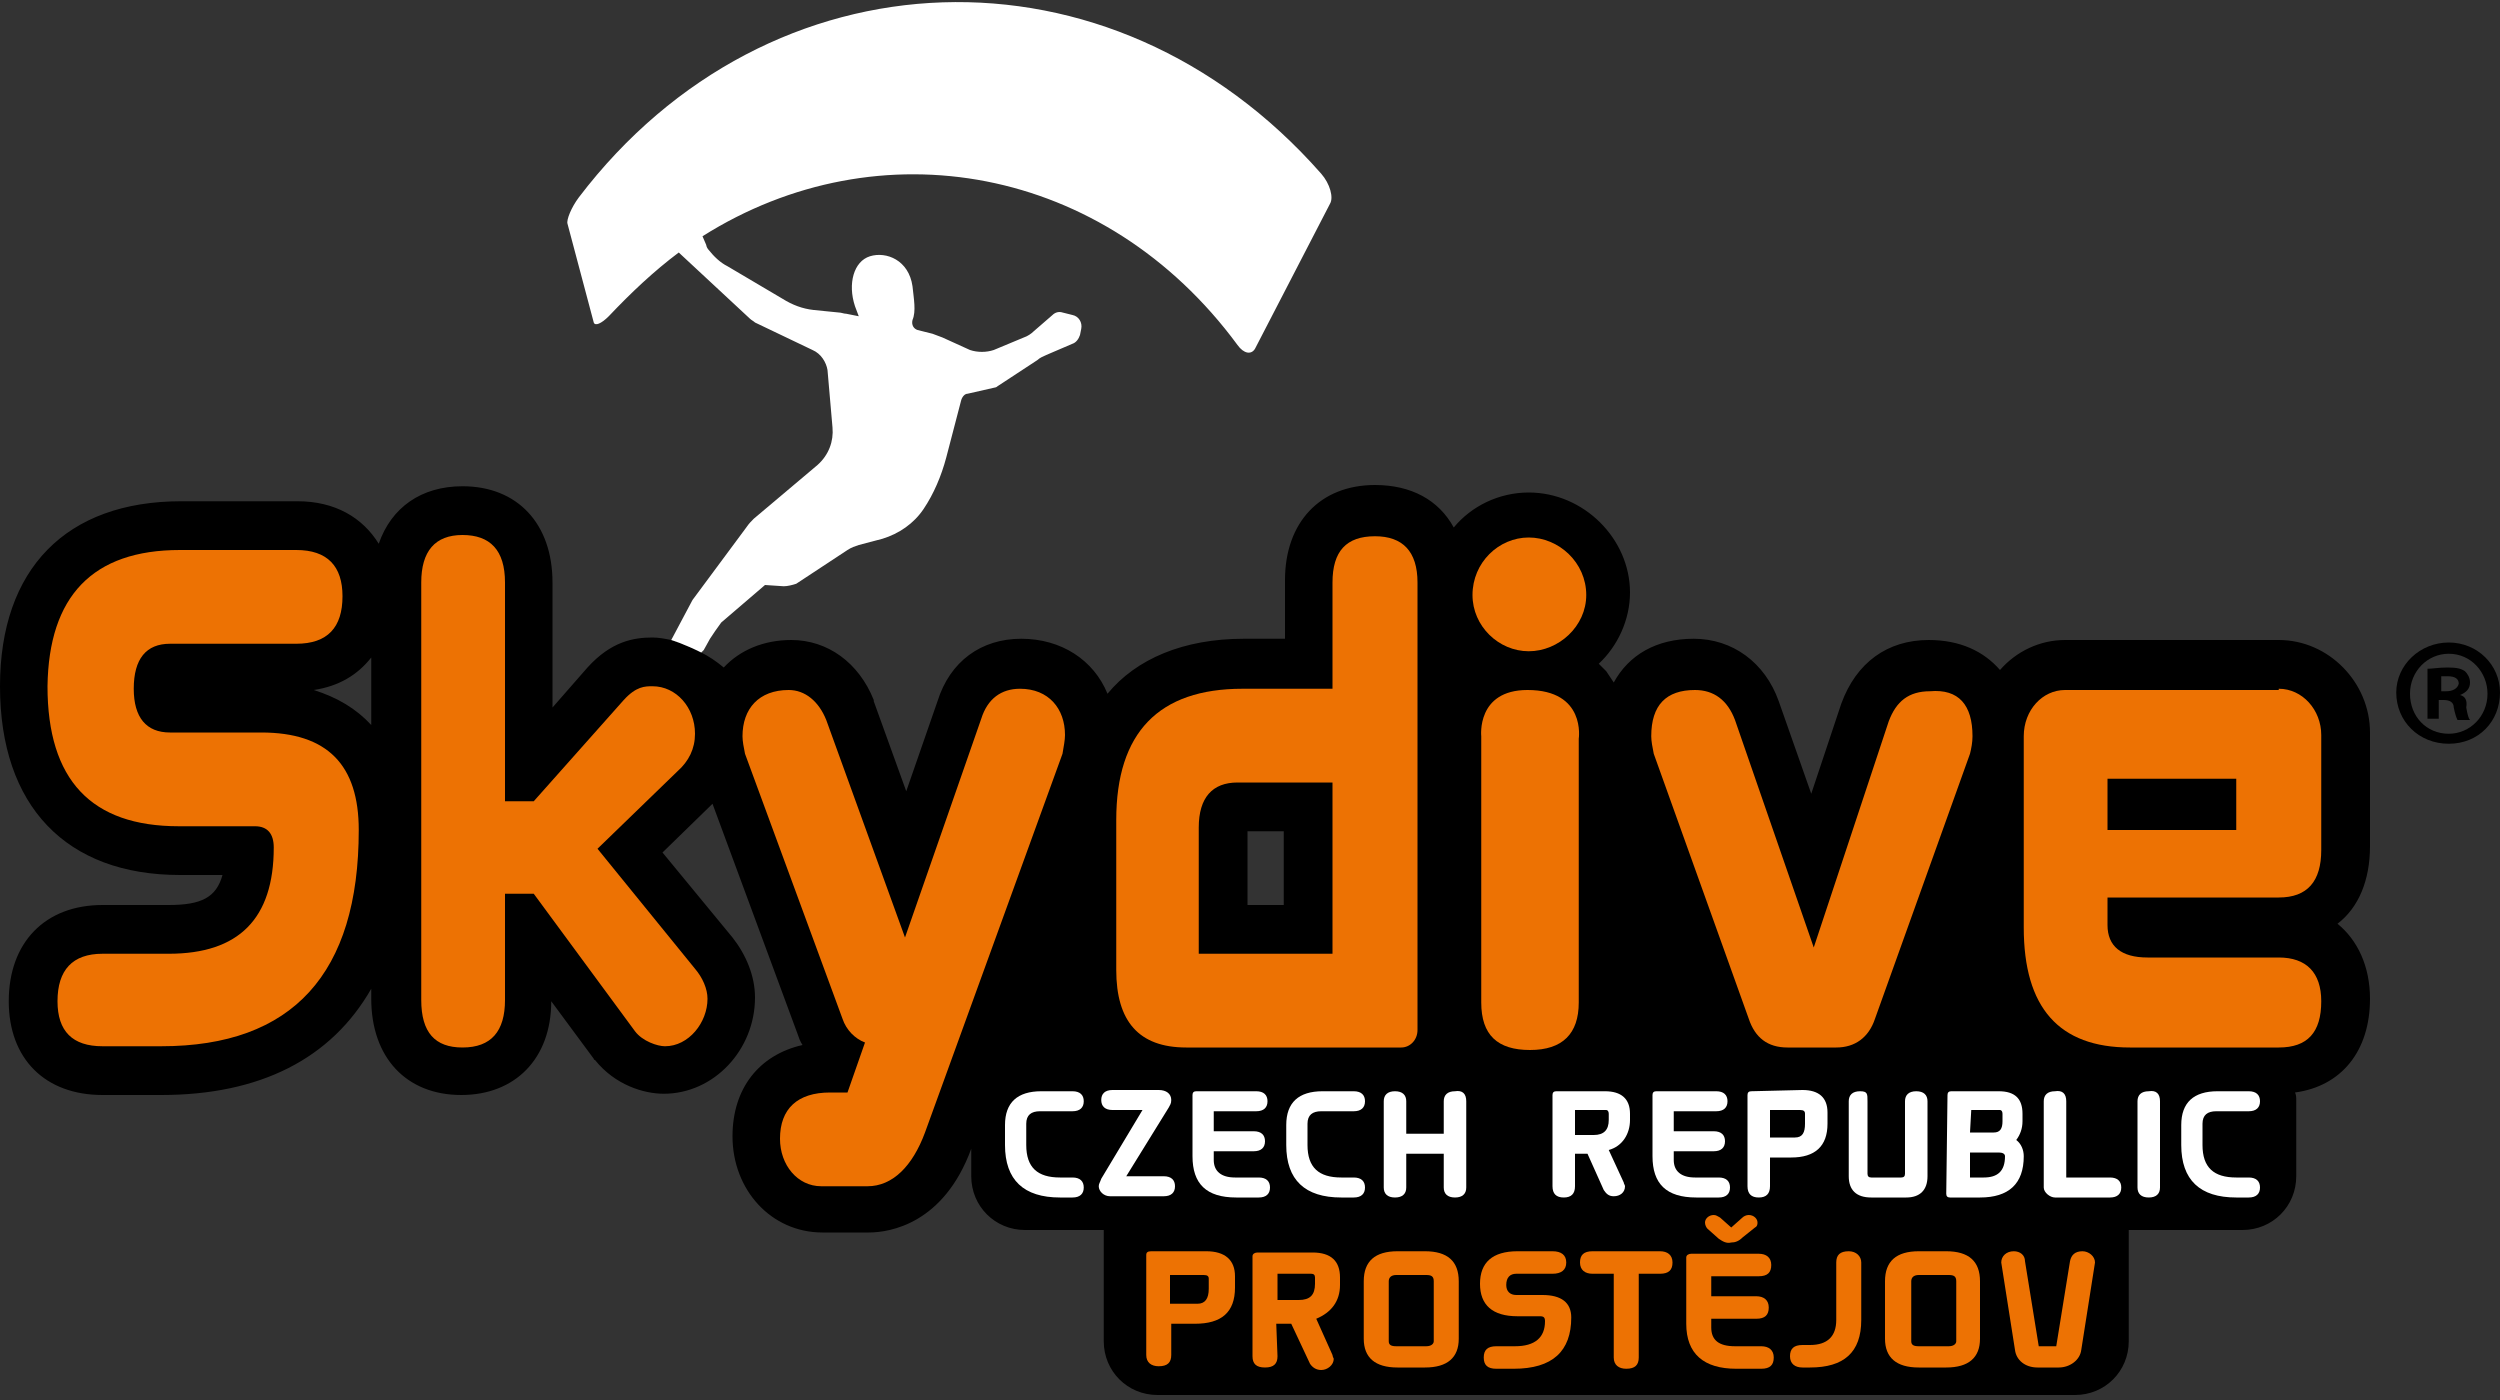
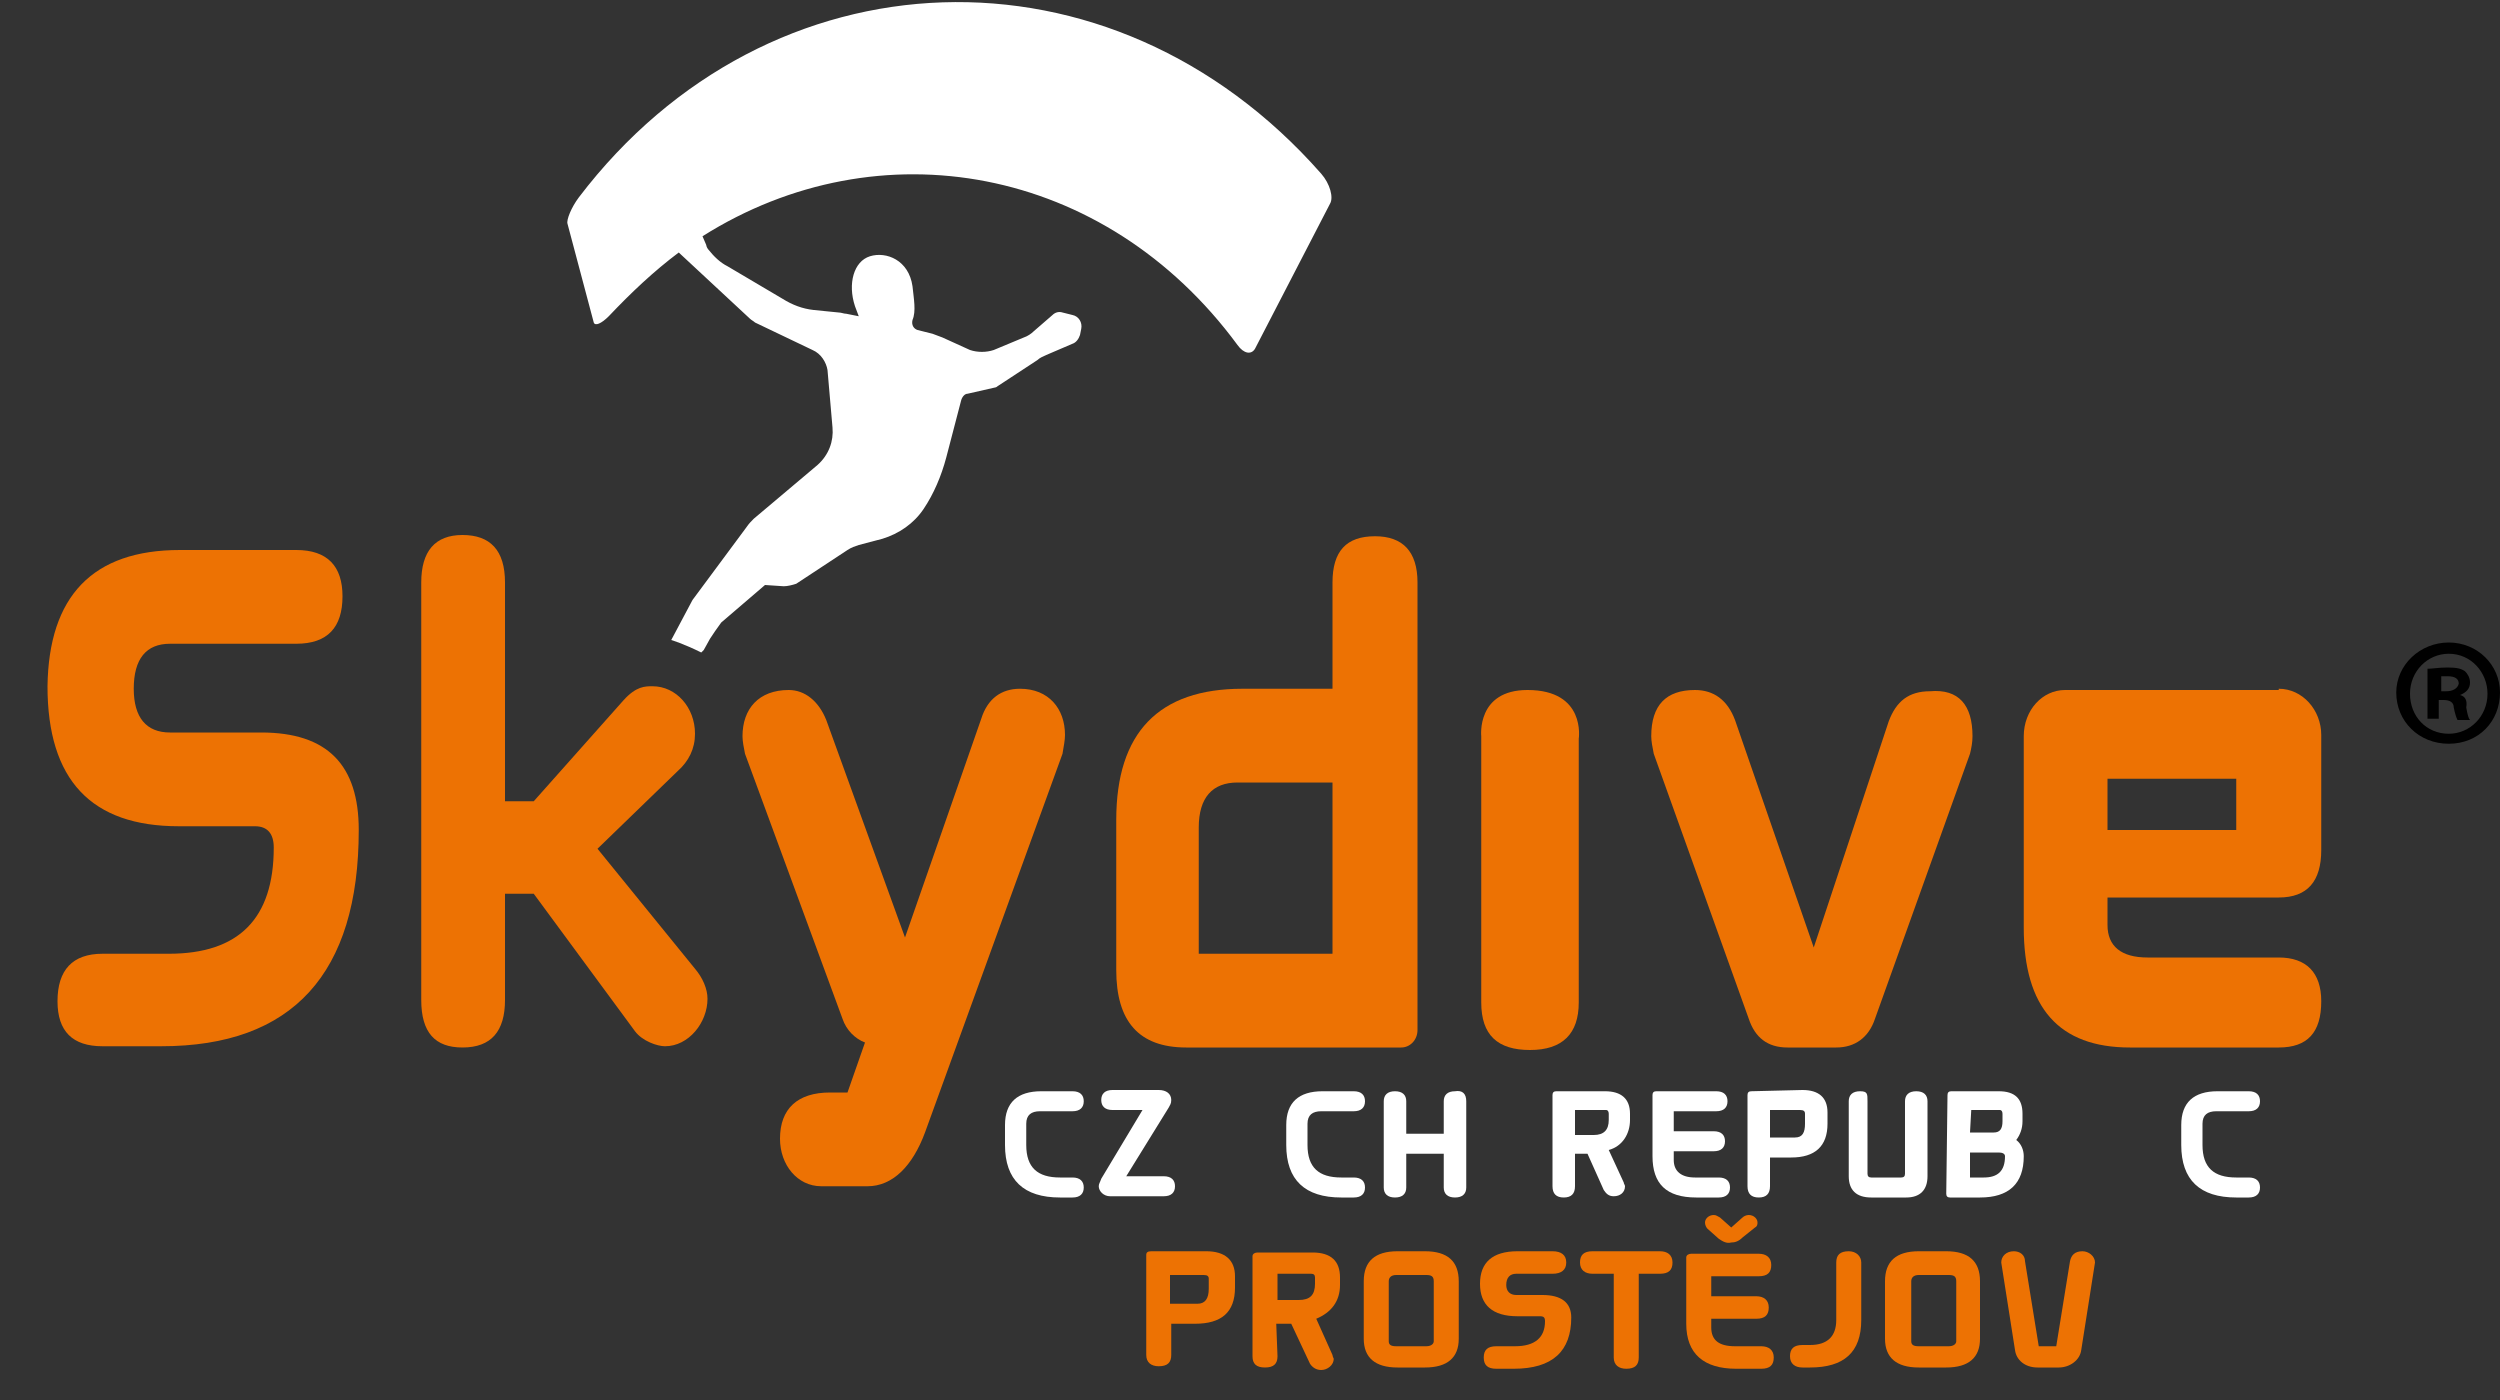
<svg xmlns="http://www.w3.org/2000/svg" version="1.1" id="Vrstva_1" x="0px" y="0px" viewBox="0 0 200 112" style="enable-background:new 0 0 200 112;" xml:space="preserve">
  <rect x="0" y="0" width="200" height="112" fill="#333333" stroke="none" />
  <style type="text/css">
	.st0{fill:#FFFFFF;}
	.st1{fill:#ED7203;}
</style>
  <g>
    <g>
      <g>
-         <path d="M189.6,67.7v-9.1c0-4-3.3-7.4-7.3-7.4h-17.1c-2,0-3.9,0.9-5.2,2.4c-1.3-1.5-3.2-2.4-5.7-2.4c-3.3,0-5.8,1.8-7,5.1     l-2.4,7.2l-2.6-7.4c-1.1-3.1-3.7-5-6.8-5c-3,0-5.2,1.3-6.4,3.5c-0.2-0.3-0.4-0.6-0.6-0.9c-0.2-0.2-0.4-0.4-0.6-0.6     c1.5-1.4,2.5-3.5,2.5-5.7c0-4.3-3.7-8-8.1-8c-2.4,0-4.6,1.1-6,2.8c-1.2-2.2-3.4-3.4-6.3-3.4c-4.4,0-7.2,3-7.2,7.6v4.7h-3.3     c-4.8,0-8.6,1.6-10.9,4.4c-1.1-2.7-3.7-4.4-6.9-4.4s-5.7,1.8-6.7,5l-2.5,7.2l-2.6-7.2V56c-1.2-3-3.7-4.8-6.6-4.8     c-2.2,0-4.1,0.8-5.4,2.2c-0.6-0.5-1.2-0.9-1.8-1.2c-1.4-0.7-2.4-1-2.4-1c-0.5-0.1-1-0.2-1.5-0.2c-1.5,0-3.3,0.3-5.2,2.4l-2.8,3.2     v-10c0-4.7-2.8-7.7-7.2-7.7c-3.3,0-5.7,1.7-6.7,4.6c-1.3-2.1-3.5-3.4-6.5-3.4h-9.3C5.3,40.1,0,45.5,0,54.9C0,64.5,5.3,70,14.4,70     h3.4c-0.5,1.8-1.7,2.4-4.3,2.4H8.2c-4.6,0-7.5,3-7.5,7.7c0,4.6,2.9,7.5,7.5,7.5h4.7c7.9,0,13.6-2.9,16.8-8.5v0.8     c0,4.7,2.8,7.7,7.2,7.7c4.3,0,7.2-2.9,7.2-7.5l3.4,4.6c0,0,0,0.1,0.1,0.1c1.6,2,3.9,2.7,5.5,2.7c4,0,7.3-3.5,7.3-7.7     c0-1.7-0.7-3.4-1.8-4.8L53,68.2l3.9-3.8l0.1-0.1l6.8,18.4c0.1,0.3,0.2,0.6,0.4,0.9c-3.5,0.8-5.6,3.5-5.6,7.3     c0,4.3,3.1,7.7,7.2,7.7h3.7c1.7,0,6-0.7,8.2-6.7v2.2c0,2.4,1.9,4.3,4.3,4.3h6.3v8.9c0,2.4,1.9,4.3,4.3,4.3H166     c2.4,0,4.3-1.9,4.3-4.3v-8.9h9.1c2.4,0,4.3-1.9,4.3-4.3V88c0-0.2,0-0.4-0.1-0.6c3.7-0.5,6-3.3,6-7.5c0-2.6-1-4.7-2.6-6     C188.7,72.6,189.6,70.4,189.6,67.7z M29.7,58c-1.2-1.3-2.7-2.2-4.6-2.8c2-0.3,3.5-1.2,4.6-2.6V58z M99.8,72.4v-5.9h2.9v5.9H99.8z     " />
        <path d="M196.8,55.6L196.8,55.6c0.5-0.2,0.8-0.5,0.8-1c0-0.4-0.2-0.7-0.4-0.9c-0.3-0.2-0.6-0.3-1.4-0.3c-0.7,0-1.2,0.1-1.6,0.1v4     h0.9V56h0.4c0.5,0,0.8,0.2,0.8,0.6c0.1,0.5,0.2,0.8,0.3,1h1c-0.1-0.1-0.2-0.4-0.3-1C197.4,56,197.2,55.7,196.8,55.6z M195.7,55.3     h-0.4v-1.2c0.1,0,0.3,0,0.5,0c0.6,0,0.9,0.2,0.9,0.6C196.6,55.1,196.2,55.3,195.7,55.3z" />
        <path d="M195.9,51.4L195.9,51.4c-2.3,0-4.2,1.8-4.2,4c0,2.3,1.8,4.1,4.2,4.1s4.1-1.8,4.1-4.1C200,53.2,198.2,51.4,195.9,51.4z      M195.9,58.7c-1.8,0-3.1-1.4-3.1-3.2s1.4-3.2,3.1-3.2l0,0c1.8,0,3.1,1.5,3.1,3.2C199,57.3,197.6,58.7,195.9,58.7z" />
      </g>
      <g>
        <path class="st0" d="M85.8,94.2c0.6,0,0.9,0.3,0.9,0.8s-0.3,0.8-0.9,0.8h-1c-2.9,0-4.4-1.4-4.4-4.2V90c0-1.8,1-2.7,2.9-2.7h2.5     c0.6,0,0.9,0.3,0.9,0.8s-0.3,0.8-0.9,0.8h-2.6c-0.7,0-1.1,0.3-1.1,1v1.7c0,1.8,0.9,2.6,2.7,2.6C84.8,94.2,85.8,94.2,85.8,94.2z" />
        <path class="st0" d="M92.7,87.2c0.6,0,1,0.3,1,0.8c0,0.3-0.1,0.4-0.2,0.6l-3.4,5.5h3c0.6,0,0.9,0.3,0.9,0.8s-0.3,0.8-0.9,0.8     h-4.3c-0.5,0-0.9-0.4-0.9-0.8c0-0.2,0.1-0.3,0.2-0.6l3.3-5.5H89c-0.6,0-0.9-0.3-0.9-0.8s0.3-0.8,0.9-0.8H92.7z" />
-         <path class="st0" d="M97.1,90.5h3.2c0.6,0,0.9,0.3,0.9,0.8s-0.3,0.8-0.9,0.8h-3.2v0.7c0,0.9,0.6,1.4,1.7,1.4h1.9     c0.6,0,0.9,0.3,0.9,0.8s-0.3,0.8-0.9,0.8h-1.8c-2.4,0-3.5-1.1-3.5-3.3v-4.9c0-0.2,0.1-0.3,0.3-0.3h4.8c0.6,0,0.9,0.3,0.9,0.8     s-0.3,0.8-0.9,0.8h-3.4V90.5z" />
        <path class="st0" d="M108.3,94.2c0.6,0,0.9,0.3,0.9,0.8s-0.3,0.8-0.9,0.8h-1c-2.9,0-4.4-1.4-4.4-4.2V90c0-1.8,1-2.7,2.9-2.7h2.5     c0.6,0,0.9,0.3,0.9,0.8s-0.3,0.8-0.9,0.8h-2.6c-0.7,0-1.1,0.3-1.1,1v1.7c0,1.8,0.9,2.6,2.7,2.6C107.3,94.2,108.3,94.2,108.3,94.2     z" />
        <path class="st0" d="M117.3,88.1V95c0,0.5-0.3,0.8-0.9,0.8s-0.9-0.3-0.9-0.8v-2.7h-3V95c0,0.5-0.3,0.8-0.9,0.8s-0.9-0.3-0.9-0.8     v-6.9c0-0.5,0.3-0.8,0.9-0.8s0.9,0.3,0.9,0.8v2.6h3v-2.6c0-0.5,0.3-0.8,0.9-0.8C117,87.2,117.3,87.5,117.3,88.1z" />
        <path class="st0" d="M126,94.9c0,0.6-0.3,0.9-0.9,0.9s-0.9-0.3-0.9-0.9v-7.3c0-0.2,0.1-0.3,0.3-0.3h3.9c1.3,0,2,0.6,2,1.8v0.5     c0,1.1-0.6,2.1-1.7,2.4l1.2,2.6c0,0.1,0.1,0.2,0.1,0.3c0,0.5-0.4,0.8-0.9,0.8c-0.4,0-0.6-0.2-0.8-0.5l-1.3-2.9h-1V94.9z      M126,90.8h1.5c0.8,0,1.2-0.4,1.2-1.2v-0.5c0-0.2-0.1-0.3-0.2-0.3H126V90.8z" />
        <path class="st0" d="M133.9,90.5h3.2c0.6,0,0.9,0.3,0.9,0.8s-0.3,0.8-0.9,0.8h-3.2v0.7c0,0.9,0.6,1.4,1.7,1.4h1.9     c0.6,0,0.9,0.3,0.9,0.8s-0.3,0.8-0.9,0.8h-1.8c-2.4,0-3.5-1.1-3.5-3.3v-4.9c0-0.2,0.1-0.3,0.3-0.3h4.8c0.6,0,0.9,0.3,0.9,0.8     s-0.3,0.8-0.9,0.8h-3.4V90.5z" />
        <path class="st0" d="M144.2,87.2c1.3,0,2,0.6,2,1.8v0.9c0,1.8-1,2.7-2.9,2.7h-1.7v2.3c0,0.6-0.3,0.9-0.9,0.9     c-0.6,0-0.9-0.3-0.9-0.9v-7.3c0-0.2,0.1-0.3,0.3-0.3L144.2,87.2L144.2,87.2z M141.6,91h2c0.6,0,0.8-0.4,0.8-1.1v-0.8     c0-0.2-0.1-0.3-0.4-0.3h-2.4L141.6,91L141.6,91z" />
        <path class="st0" d="M149.4,88.1v5.8c0,0.2,0.1,0.3,0.3,0.3h2.4c0.2,0,0.3-0.1,0.3-0.3v-5.8c0-0.5,0.3-0.8,0.9-0.8     c0.6,0,0.9,0.3,0.9,0.8v6c0,1.1-0.6,1.7-1.7,1.7h-2.8c-1.2,0-1.8-0.6-1.8-1.7v-6c0-0.5,0.3-0.8,0.9-0.8S149.4,87.5,149.4,88.1z" />
        <path class="st0" d="M155.8,87.6c0-0.2,0.1-0.3,0.3-0.3h3.8c1.3,0,1.9,0.6,1.9,1.8v0.6c0,0.6-0.2,1.1-0.5,1.5     c0.4,0.3,0.6,0.8,0.6,1.3c0,2.2-1.2,3.3-3.5,3.3H156c-0.2,0-0.3-0.1-0.3-0.3L155.8,87.6L155.8,87.6z M157.6,90.6h1.9     c0.5,0,0.7-0.3,0.7-0.9v-0.6c0-0.2-0.1-0.3-0.2-0.3h-2.3L157.6,90.6L157.6,90.6z M157.6,92.2v2h1.1c1.1,0,1.7-0.5,1.7-1.7     c0-0.2-0.2-0.3-0.5-0.3H157.6z" />
-         <path class="st0" d="M165.3,88.1v6.1h3.5c0.6,0,0.9,0.3,0.9,0.8s-0.3,0.8-0.9,0.8h-4.4c-0.4,0-0.9-0.4-0.9-0.8v-6.9     c0-0.5,0.3-0.8,0.9-0.8C165,87.2,165.3,87.5,165.3,88.1z" />
-         <path class="st0" d="M172.8,88.1V95c0,0.5-0.3,0.8-0.9,0.8c-0.6,0-0.9-0.3-0.9-0.8v-6.9c0-0.5,0.3-0.8,0.9-0.8     C172.5,87.2,172.8,87.5,172.8,88.1z" />
        <path class="st0" d="M179.9,94.2c0.6,0,0.9,0.3,0.9,0.8s-0.3,0.8-0.9,0.8h-1c-2.9,0-4.4-1.4-4.4-4.2V90c0-1.8,1-2.7,2.9-2.7h2.5     c0.6,0,0.9,0.3,0.9,0.8s-0.3,0.8-0.9,0.8h-2.6c-0.7,0-1.1,0.3-1.1,1v1.7c0,1.8,0.9,2.6,2.7,2.6C178.9,94.2,179.9,94.2,179.9,94.2     z" />
      </g>
      <g>
        <path class="st1" d="M23.7,44c2.5,0,3.7,1.3,3.7,3.7c0,2.5-1.2,3.8-3.7,3.8H13.6c-1.9,0-2.9,1.2-2.9,3.6c0,2.3,1,3.5,2.9,3.5h7.3     c5.3,0,7.8,2.6,7.8,7.8c0,11.5-5.3,17.3-15.8,17.3H8.2c-2.4,0-3.6-1.2-3.6-3.6c0-2.5,1.2-3.8,3.6-3.8h5.3c5.6,0,8.4-2.8,8.4-8.5     c0-1.1-0.5-1.7-1.5-1.7h-6.1c-7,0-10.5-3.7-10.5-11.2C3.9,47.7,7.4,44,14.4,44H23.7z" />
        <path class="st1" d="M42.7,64.1l7.2-8.1c1-1.1,1.7-1.1,2.3-1.1c1.9,0,3.4,1.7,3.4,3.8c0,1.2-0.5,2.2-1.4,3l-6.4,6.2l7.8,9.6     c0.6,0.7,1,1.6,1,2.4c0,1.9-1.5,3.8-3.4,3.8c-0.6,0-1.8-0.4-2.4-1.2l-8.1-11h-2.3V80c0,2.5-1.1,3.8-3.4,3.8     c-2.2,0-3.3-1.2-3.3-3.8V46.6c0-2.5,1.1-3.8,3.3-3.8s3.4,1.2,3.4,3.8v17.5H42.7z" />
        <path class="st1" d="M85.2,58.8c0,0.4-0.1,0.9-0.2,1.5L74,90.6c-1,2.7-2.6,4.3-4.6,4.3h-3.7c-1.9,0-3.3-1.7-3.3-3.8     c0-2.4,1.4-3.7,4-3.7h1.4l1.4-4c-0.8-0.3-1.5-1-1.8-1.9l-7.8-21.2c-0.1-0.5-0.2-1-0.2-1.4c0-2.2,1.3-3.7,3.7-3.7     c1.3,0,2.4,0.9,3,2.4L72.4,75l6.1-17.5c0.5-1.6,1.6-2.4,3.1-2.4C83.9,55.1,85.2,56.7,85.2,58.8z" />
        <path class="st1" d="M106.6,46.6c0-2.5,1.1-3.7,3.4-3.7c2.2,0,3.4,1.2,3.4,3.7v35.8c0,0.8-0.6,1.4-1.3,1.4H94.9     c-3.8,0-5.6-2.1-5.6-6.2v-12c0-7,3.4-10.5,10.1-10.5h7.2V46.6z M106.6,76.3V62.6H99c-2,0-3.1,1.2-3.1,3.6v10.1     C95.9,76.3,106.6,76.3,106.6,76.3z" />
        <path class="st1" d="M126.3,59.1v21.1c0,2.5-1.3,3.8-3.9,3.8s-3.9-1.2-3.9-3.8V58.9c0,0-0.4-3.7,3.7-3.7     C126.9,55.2,126.3,59.1,126.3,59.1z" />
        <path class="st1" d="M157.8,58.9c0,0.5-0.1,1-0.2,1.4L150,81.5c-0.5,1.5-1.6,2.3-3.1,2.3H143c-1.6,0-2.6-0.8-3.1-2.3l-7.6-21.2     c-0.1-0.5-0.2-1-0.2-1.4c0-2.5,1.2-3.7,3.5-3.7c1.5,0,2.6,0.8,3.2,2.4l6.3,18.2l6-18.1c0.6-1.6,1.6-2.4,3.3-2.4     C156.7,55.1,157.8,56.4,157.8,58.9z" />
        <path class="st1" d="M182.3,55.1c1.9,0,3.4,1.7,3.4,3.7V68c0,2.5-1.1,3.8-3.4,3.8h-13.7V74c0,1.7,1.1,2.6,3.2,2.6h10.5     c2.2,0,3.4,1.2,3.4,3.5c0,2.5-1.1,3.7-3.4,3.7h-11.9c-5.7,0-8.5-3.2-8.5-9.6V58.9c0-2.1,1.5-3.7,3.3-3.7h17.1V55.1z M178.9,66.4     v-4.1h-10.3v4.1H178.9z" />
        <g>
          <path class="st1" d="M96.5,100.1c1.5,0,2.3,0.7,2.3,2v0.9c0,2-1.1,2.9-3.2,2.9h-1.9v2.5c0,0.6-0.3,0.9-1,0.9c-0.6,0-1-0.3-1-0.9      v-8c0-0.2,0.1-0.3,0.4-0.3H96.5z M93.6,104.3h2.2c0.6,0,0.9-0.4,0.9-1.2v-0.8c0-0.2-0.1-0.3-0.4-0.3h-2.7V104.3z" />
          <path class="st1" d="M102.2,108.5c0,0.6-0.3,0.9-1,0.9s-1-0.3-1-0.9v-8c0-0.2,0.2-0.3,0.4-0.3h4.4c1.5,0,2.2,0.7,2.2,2v0.6      c0,1.3-0.7,2.2-1.9,2.7l1.3,2.9c0,0.1,0.1,0.3,0.1,0.3c0,0.5-0.5,0.9-1,0.9c-0.4,0-0.7-0.2-0.9-0.5l-1.5-3.2h-1.2L102.2,108.5      L102.2,108.5z M102.2,104h1.7c0.9,0,1.3-0.4,1.3-1.3v-0.5c0-0.2-0.1-0.3-0.3-0.3h-2.7V104z" />
          <path class="st1" d="M114,100.1c1.8,0,2.7,0.8,2.7,2.4v4.6c0,1.5-0.9,2.3-2.7,2.3h-2.2c-1.8,0-2.7-0.8-2.7-2.3v-4.6      c0-1.6,0.9-2.4,2.7-2.4H114z M114.1,107.7c0.4,0,0.6-0.2,0.6-0.4v-4.8c0-0.4-0.2-0.5-0.6-0.5h-2.4c-0.4,0-0.6,0.2-0.6,0.5v4.8      c0,0.3,0.2,0.4,0.6,0.4H114.1z" />
          <path class="st1" d="M124.2,100.1c0.7,0,1.1,0.3,1.1,0.9s-0.4,0.9-1.1,0.9h-2.9c-0.5,0-0.8,0.3-0.8,0.9c0,0.5,0.3,0.8,0.8,0.8      h2.1c1.5,0,2.3,0.6,2.3,1.8c0,2.7-1.5,4.1-4.6,4.1h-1.4c-0.7,0-1-0.3-1-0.9s0.3-0.9,1-0.9h1.5c1.6,0,2.4-0.7,2.4-2      c0-0.3-0.1-0.4-0.4-0.4h-1.8c-2,0-3-0.9-3-2.6s1-2.6,3-2.6C121.4,100.1,124.2,100.1,124.2,100.1z" />
          <path class="st1" d="M132.8,100.1c0.6,0,1,0.3,1,0.9s-0.3,0.9-1,0.9h-1.7v6.7c0,0.6-0.3,0.9-1,0.9c-0.6,0-1-0.3-1-0.9v-6.7h-1.7      c-0.6,0-1-0.3-1-0.9s0.3-0.9,1-0.9H132.8z" />
          <path class="st1" d="M136.9,103.7h3.6c0.6,0,1,0.3,1,0.9s-0.3,0.9-1,0.9h-3.6v0.7c0,1,0.6,1.5,1.9,1.5h2.1c0.6,0,1,0.3,1,0.9      s-0.3,0.9-1,0.9h-2c-2.6,0-4-1.2-4-3.6v-5.3c0-0.2,0.2-0.3,0.4-0.3h5.4c0.6,0,1,0.3,1,0.9s-0.3,0.9-1,0.9h-3.8L136.9,103.7      L136.9,103.7z M137.5,99.1l-0.9-0.8c-0.1-0.1-0.2-0.3-0.2-0.5c0-0.3,0.3-0.6,0.7-0.6c0.2,0,0.3,0.1,0.5,0.2l0.9,0.8l0.9-0.8      c0.1-0.1,0.3-0.2,0.5-0.2c0.4,0,0.7,0.3,0.7,0.6c0,0.1,0,0.3-0.2,0.4l-1,0.8c-0.3,0.3-0.6,0.4-0.9,0.4      C138.1,99.5,137.8,99.3,137.5,99.1z" />
          <path class="st1" d="M148.9,101v4.6c0,2.6-1.4,3.8-4.1,3.8h-0.6c-0.6,0-1-0.3-1-0.9s0.3-0.9,1-0.9h0.6c1.4,0,2.1-0.7,2.1-2V101      c0-0.6,0.3-0.9,1-0.9C148.5,100.1,148.9,100.5,148.9,101z" />
          <path class="st1" d="M155.7,100.1c1.8,0,2.7,0.8,2.7,2.4v4.6c0,1.5-0.9,2.3-2.7,2.3h-2.2c-1.8,0-2.7-0.8-2.7-2.3v-4.6      c0-1.6,0.9-2.4,2.7-2.4H155.7z M155.9,107.7c0.4,0,0.6-0.2,0.6-0.4v-4.8c0-0.4-0.2-0.5-0.6-0.5h-2.4c-0.4,0-0.6,0.2-0.6,0.5v4.8      c0,0.3,0.2,0.4,0.6,0.4H155.9z" />
          <path class="st1" d="M162,100.9l1.1,6.8h1.4l1.1-6.8c0.1-0.5,0.4-0.8,1-0.8c0.5,0,1,0.4,1,0.9l-1.1,7c-0.1,0.8-0.9,1.4-1.8,1.4      H163c-1,0-1.7-0.6-1.8-1.4l-1.1-7c0-0.5,0.4-0.9,1-0.9C161.6,100.1,162,100.4,162,100.9z" />
        </g>
-         <path class="st1" d="M126.9,47.6c0,2.5-2.2,4.5-4.6,4.5s-4.5-2-4.5-4.5c0-2.6,2.1-4.6,4.5-4.6C124.7,43,126.9,45,126.9,47.6z" />
      </g>
    </g>
    <path class="st0" d="M106.4,16.3l-6,11.6c-0.3,0.5-0.9,0.4-1.4-0.3C88.4,13.2,70.3,10,56.2,18.9l0.3,0.7c0,0.1,0.1,0.3,0.2,0.4   c0.4,0.5,0.9,1,1.5,1.3l4.4,2.6c0.8,0.5,1.6,0.8,2.5,0.9l2,0.2c0.2,0,0.4,0.1,0.6,0.1l1,0.2c-0.1-0.3-0.2-0.5-0.3-0.8   c-0.6-1.8-0.1-3.6,1.2-4c1.3-0.4,3.1,0.3,3.4,2.4c0.1,1,0.3,2,0,2.7c-0.1,0.4,0.1,0.7,0.4,0.8l1.2,0.3c0.3,0.1,0.5,0.2,0.8,0.3   l2.2,1c0.6,0.2,1.3,0.2,1.9,0l2.4-1c0.3-0.1,0.6-0.3,0.8-0.5l1.5-1.3c0.2-0.2,0.5-0.3,0.8-0.2l0.8,0.2c0.5,0.1,0.8,0.6,0.7,1.1   l-0.1,0.5c-0.1,0.3-0.3,0.6-0.6,0.7l-2.1,0.9c-0.2,0.1-0.5,0.2-0.7,0.4l-3.2,2.1c0,0-0.1,0.1-0.2,0.1l-2.2,0.5   c-0.2,0-0.4,0.2-0.5,0.5l-1.2,4.6c-0.4,1.5-1,2.9-1.8,4.1c-0.8,1.2-2,2-3.3,2.4l-1.9,0.5c-0.3,0.1-0.6,0.2-0.9,0.4l-4.1,2.7   c-0.3,0.1-0.7,0.2-1,0.2l-1.5-0.1l-3.5,3l-0.5,0.7l-0.4,0.6L56.3,52l-0.2,0.2c-1.4-0.7-2.4-1-2.4-1l1.7-3.2l4.3-5.8   c0.2-0.3,0.4-0.5,0.6-0.7l5.1-4.3c0.9-0.8,1.3-1.9,1.2-3l-0.4-4.6C66.1,29,65.7,28.3,65,28l-4.6-2.2c-0.1-0.1-0.3-0.2-0.4-0.3   l-5.7-5.3c-2,1.5-3.8,3.2-5.6,5.1c-0.6,0.6-1.1,0.8-1.2,0.5c-0.7-2.6-1.4-5.3-2.1-7.9c-0.1-0.3,0.3-1.3,0.9-2.1   c15.2-20,42.6-21,59.4-1.9C106.4,14.7,106.7,15.8,106.4,16.3z" />
  </g>
</svg>